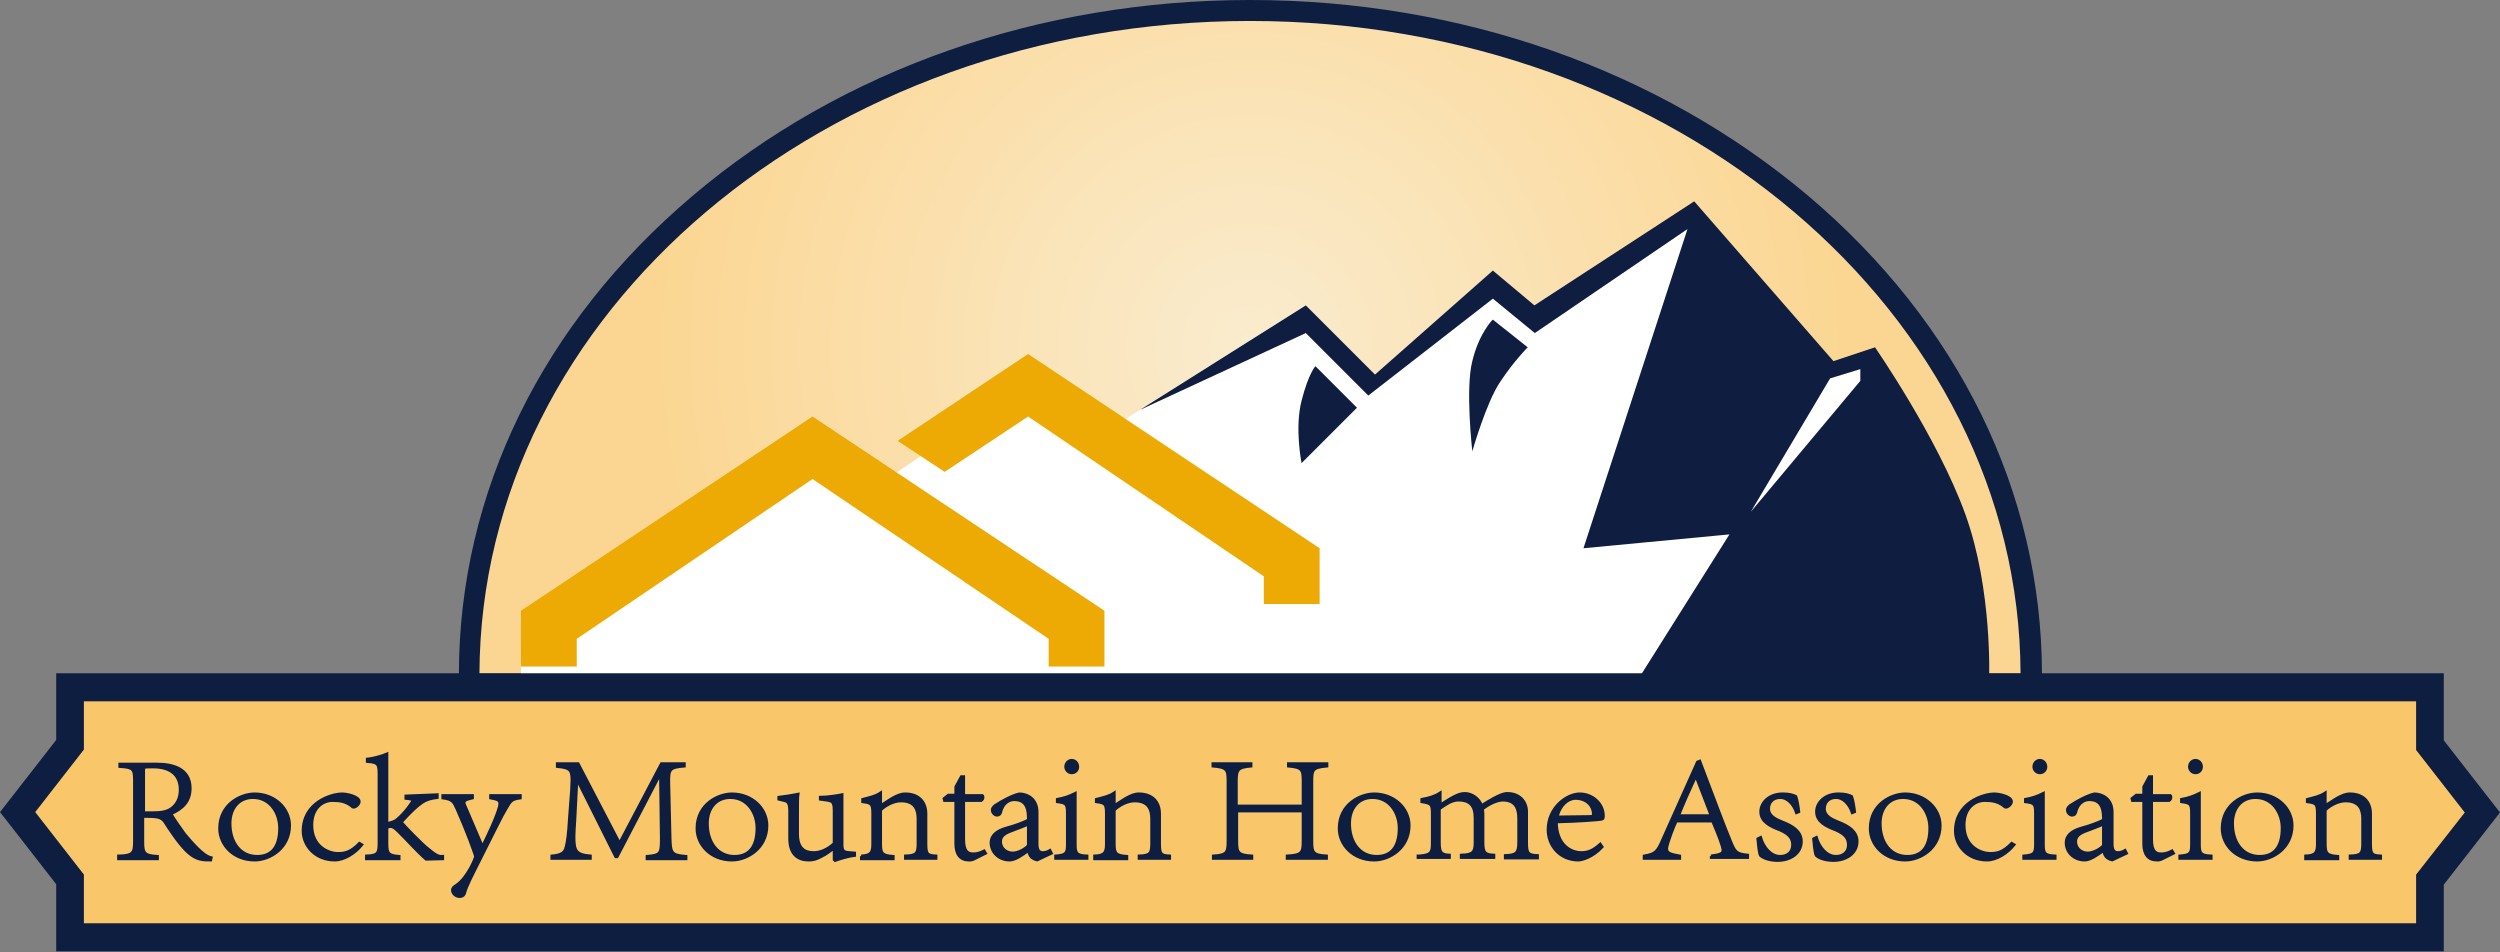
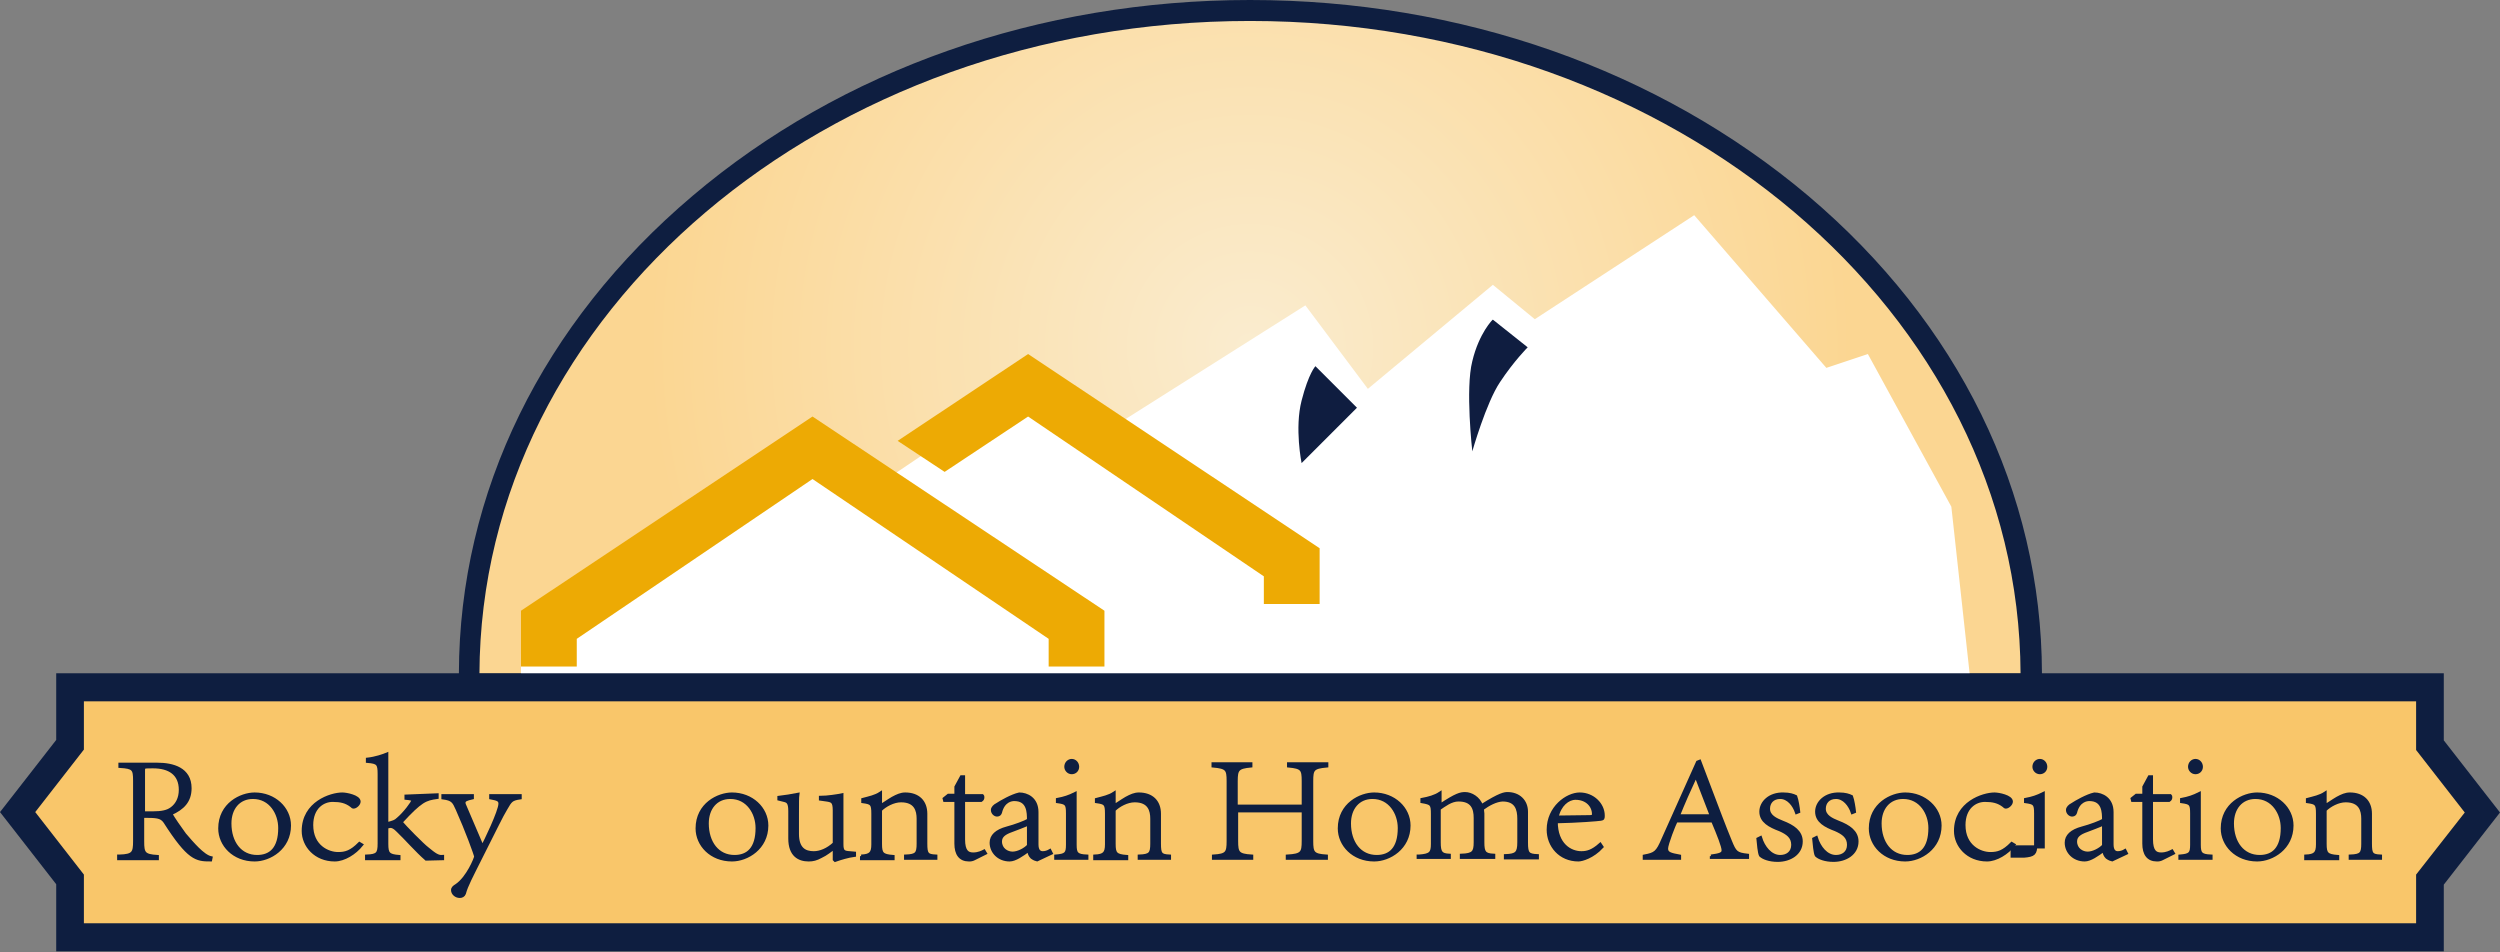
<svg xmlns="http://www.w3.org/2000/svg" id="Layer_1" x="0px" y="0px" viewBox="0 0 596 227" style="enable-background:new 0 0 596 227;" xml:space="preserve">
  <rect x="0" y="0" width="596" height="227" fill="#808080" stroke="none" />
  <style type="text/css">
	.st0{fill:url(#SVGID_1_);}
	.st1{fill:#0E1E40;}
	.st2{fill:#FFFFFF;}
	.st3{fill:#EDAA04;}
	.st4{fill:#0F1D40;}
	.st5{fill:#F9C66A;}
	.st6{fill:#0E1E40;stroke:#0E1E40;stroke-width:0.75;stroke-miterlimit:10;}
</style>
  <g>
    <g>
      <radialGradient id="SVGID_1_" cx="298.01" cy="82.75" r="143.368" gradientUnits="userSpaceOnUse">
        <stop offset="0" style="stop-color:#FAECCF" />
        <stop offset="1" style="stop-color:#FBD692" />
      </radialGradient>
      <path class="st0" d="M111.8,163l0-2.5c0.3-87.1,83.8-158,186.2-158s185.9,70.9,186.2,158l0,2.5H111.8z" />
      <g>
        <path class="st1" d="M298,5c101.3,0,183.4,69.6,183.7,155.6H114.3C114.6,74.6,196.7,5,298,5 M298,0c-50.2,0-97.4,16.6-132.9,46.7     c-35.8,30.3-55.6,70.7-55.7,113.8l0,5h5h367.4h5l0-5c-0.1-43.1-19.9-83.5-55.7-113.8C395.4,16.6,348.2,0,298,0L298,0z" />
      </g>
    </g>
    <polygon id="White_BG" class="st2" points="124.2,165.5 124.2,155.9 193.7,110.9 205.8,118 243.3,92.7 266.6,101 311.2,72.8    326.1,92.7 355.9,67.9 365.9,76.1 403.9,51.3 435.4,87.7 445.3,84.4 465.2,120.8 470.1,165.5  " />
    <polygon id="Roof" class="st3" points="124.2,158.9 124.2,145.6 193.7,99.3 263.3,145.6 263.3,158.9 250,158.9 250,152.3    193.7,114.2 137.5,152.3 137.5,158.9  " />
    <polygon id="Roof_1_" class="st3" points="214,105.1 245.1,84.4 314.6,130.7 314.6,144 301.3,144 301.3,137.4 245.1,99.3    225.2,112.5  " />
    <g id="Mountains">
-       <path class="st4" d="M468.5,122.5c-6.6-18.2-21.5-39.7-21.5-39.7l-9.9,3.3L403.9,48l-38.1,24.8l-9.9-8.3l-28.1,24.8l-16.5-16.5    l-39.5,24.9l39.5-18.3l14.9,14.9l29.7-23.1l10,8.2l36.4-24.8l-24.8,76.1l34.8-3.3L390.5,162l83.7,0.2    C474.2,162.2,475.1,140.7,468.5,122.5z M443.5,90.8L417.4,122l18.9-31.8l7.2-2.2V90.8z" />
      <path class="st4" d="M351,86.1c-1.7,6.6,0,21.5,0,21.5s3.3-11.6,6.6-16.5c3.3-5,6.6-8.3,6.6-8.3l-8.3-6.6    C355.9,76.1,352.6,79.4,351,86.1z" />
      <path class="st4" d="M310.3,95.5c-1.7,6.6,0,14.9,0,14.9l13.2-13.2l-9.9-9.9C313.6,87.3,312,88.9,310.3,95.5z" />
    </g>
    <g id="Badge">
      <polygon class="st5" points="16.7,223.4 16.7,209.6 4.2,193.6 16.7,177.6 16.7,163.8 579.4,163.8 579.4,177.6 591.8,193.6     579.4,209.7 579.4,223.4   " />
      <path class="st1" d="M576,167.2v11.6l11.6,14.9L576,208.5v11.6H20v-11.6L8.4,193.6L20,178.7v-11.5H576 M582.7,160.5H576H20h-6.6    v6.6v9.3L3.2,189.5L0,193.6l3.2,4.1l10.2,13.1v9.4v6.6H20H576h6.6v-6.6v-9.3l10.2-13.1l3.2-4.1l-3.2-4.1l-10.2-13.1v-9.3V160.5    L582.7,160.5z" />
    </g>
    <g>
      <path class="st6" d="M28.5,204.1c3.3-0.1,3.6-0.8,3.6-3.6v-14.4c0-2.8-0.3-3.2-3.5-3.4v-0.5h8.9c3.7,0,7.8,1.1,7.8,5.7    c0,3.1-1.7,4.8-4.6,6.1c0.6,1.1,2.2,3.4,3.3,4.9c1.8,2.1,4.4,5.2,6.3,5.6l-0.1,0.5c-3.4,0-5.2-0.2-10.9-9.1    c-0.9-1.3-2.1-1.3-5.3-1.3v6c0,2.8,0.3,3.4,3.5,3.6v0.5h-9.2V204.1z M36.4,193.8c2.2,0,3.6-0.3,4.6-1.1c1.2-0.9,2-2.4,2-4.4    c0-3.8-2.6-5.5-6.5-5.5c-1,0-1.7,0-2,0.1c-0.2,0-0.3,0.1-0.3,0.8v10.1H36.4z" />
      <path class="st6" d="M69,196.8c0,5.4-4.7,8.2-8.3,8.2c-5,0-8.3-3.6-8.3-7.5c0-5.8,5.1-8.2,8.3-8.2C65.4,189.3,69,192.7,69,196.8z     M54.8,196.3c0,4.6,2.5,7.9,6.5,7.9c3.2,0,5.4-1.9,5.4-6.8c0-3.5-2.2-7.3-6.4-7.3C56.9,190.1,54.8,192.7,54.8,196.3z" />
      <path class="st6" d="M86.2,201.4c-1.6,2-4.2,3.6-6.4,3.6c-4.6,0-7.5-3.4-7.5-6.9c0-6.7,6.6-8.8,9.3-8.8c1,0,4,0.6,4,1.8    c0,0.6-0.8,1.3-1.3,1.3c-0.2,0-0.3-0.1-0.5-0.3c-1.3-1-2.6-1.3-4.5-1.3c-2.3,0-5,1.7-5,5.9c0,5.1,3.9,6.8,6.3,6.8    c1.8,0,3.1-0.4,5.1-2.4L86.2,201.4z" />
      <path class="st6" d="M87.4,204.1c2.6-0.1,3-0.6,3-3v-16.6c0-2.4-0.3-2.8-2.8-3V181c1.9-0.2,3.9-0.9,4.6-1.2v16.6    c1.6-0.4,2.1-0.6,2.6-1.1c1.6-1.3,3.6-4,3.6-4.4c0-0.4-0.5-0.5-1.6-0.6v-0.5l7.4-0.3v0.6c-2.8,0.4-3.8,0.7-8.6,5.9    c0.8,1,5.1,5.4,6.3,6.3c1.7,1.4,2.5,2,3.6,1.9v0.5l-3.9,0.1c-2.2-1.9-4.8-4.9-6.9-6.9c-0.6-0.6-1.1-0.9-1.6-0.9    c-0.2,0-0.6,0.1-0.9,0.2v4c0,2.3,0.4,2.8,2.9,3v0.5h-7.7V204.1z" />
      <path class="st6" d="M105.7,189.7h6.9v0.5c-1.3,0.3-2,0.5-2,1.2c0,0.2,0.1,0.5,0.3,0.9l4.1,9.6c0.6-1.1,4.2-8.5,4.2-10.3    c0-0.9-0.6-1.1-2.2-1.4v-0.5h7v0.5c-2.1,0.3-2.3,0.7-3.4,2.6c-1.1,1.8-2.5,4.8-5.6,10.9c-2.7,5.4-3.8,7.4-4.3,9.3    c-0.2,0.5-0.6,0.7-1.1,0.7c-0.9,0-1.7-0.7-1.7-1.5c0-0.5,0.4-0.8,0.9-1.1c2.7-1.8,4.6-6.5,4.6-6.9c0-0.4-2.2-6.4-4.4-11.3    c-0.8-1.8-1.1-2.4-3.4-2.7V189.7z" />
-       <path class="st6" d="M133,182.1h4.8l9.9,19l10-19h5.4v0.5c-3.5,0.3-3.8,0.7-3.7,4.3l0.3,12.8c0.1,3.7,0.3,4.2,3.8,4.5v0.5h-9.2    v-0.5c3.3-0.3,3.4-0.7,3.4-4.5l-0.2-15.1h-0.2l-10.2,19.6h-0.3l-9.2-18.4h-0.1l-0.5,9.7c-0.1,1.7-0.2,2.9-0.2,3.9    c0,3.4,0.4,4.4,3.9,4.7v0.5h-9.1v-0.5c2.3-0.2,3.1-0.8,3.4-2.2c0.3-1.1,0.6-3.2,0.8-6.9l0.5-6.6c0-1,0.1-1.8,0.1-2.4    c0-2.6-0.6-3-3.5-3.3V182.1z" />
      <path class="st6" d="M182.8,196.8c0,5.4-4.7,8.2-8.3,8.2c-5,0-8.3-3.6-8.3-7.5c0-5.8,5.1-8.2,8.3-8.2    C179.2,189.3,182.8,192.7,182.8,196.8z M168.6,196.3c0,4.6,2.5,7.9,6.5,7.9c3.2,0,5.4-1.9,5.4-6.8c0-3.5-2.2-7.3-6.4-7.3    C170.7,190.1,168.6,192.7,168.6,196.3z" />
      <path class="st6" d="M190.1,198.8c0,3.6,1.8,4.5,3.9,4.5c1.5,0,3.3-0.7,4.9-2.2v-7.9c0-2.1-0.5-2.3-1.9-2.5l-1.4-0.2v-0.4    c1.6,0,4.2-0.4,5.1-0.6v11.7c0,1.8,0.4,2,1.9,2.1l1.1,0.1v0.5c-1.5,0.2-3.2,0.7-4.6,1.2l-0.2-0.2v-2.8c-1,0.7-1.9,1.5-3.2,2.1    c-1.1,0.6-1.9,0.8-2.9,0.8c-2.3,0-4.5-1.1-4.5-5.1v-6.6c0-2.1-0.6-2.3-1.4-2.5l-1.2-0.3v-0.4c0.9-0.1,3.6-0.5,4.5-0.7    c-0.1,0.7-0.1,2-0.1,4.7V198.8z" />
      <path class="st6" d="M205.3,204.1c2.2-0.1,2.8-0.7,2.8-2.8V194c0-2.4-0.3-2.6-2.4-2.9v-0.5c1.5-0.4,3-0.7,4.2-1.5v3    c0.8-0.4,1.7-1.1,2.9-1.8c1.1-0.6,2-1,3-1c3.1,0,4.9,1.8,4.9,4.7v7.1c0,2.5,0.3,2.9,2.4,3v0.5h-7.2v-0.5c2.6-0.1,3-0.6,3-3v-5.9    c0-2-0.6-4.3-4.1-4.3c-1.8,0-3.8,1.1-4.9,2.2v8.1c0,2.3,0.4,2.8,3,3v0.5h-7.5V204.1z" />
      <path class="st6" d="M232.5,204.6c-0.7,0.4-1.1,0.4-1.5,0.4c-2.1,0-3.1-1.4-3.1-3.9v-10.3h-2.7l-0.1-0.4l1-0.8h1.8v-2l1.3-2.4    l0.5,0v4.5h4.5c0.1,0.1,0.1,0.3,0.1,0.4c0,0.3-0.1,0.5-0.4,0.7h-4.2v9.3c0,2.9,1,3.5,2.3,3.5c1.3,0,2.2-0.5,2.6-0.7l0.3,0.5    L232.5,204.6z" />
      <path class="st6" d="M247.2,205c-0.1,0-0.8-0.3-1.2-0.6c-0.5-0.5-0.6-0.9-0.8-1.7c-1.5,1.1-3.2,2.3-4.5,2.3    c-2.6,0-4.4-1.9-4.4-4.1c0-1.6,1.2-2.8,3.8-3.5c1.9-0.5,4.3-1.4,5.1-1.9c0-1.8,0-4.9-3.4-4.9c-0.6,0-2.6,0.2-3.3,3.1    c-0.1,0.3-0.3,0.6-0.8,0.6s-1.1-0.5-1.1-1.2c0-0.5,0.5-1,1.1-1.3c0.9-0.6,3.5-2.1,5.3-2.5c1.8,0,4.2,1.1,4.2,4.3v7.7    c0,1.5,0.6,2,1.4,2c0.6,0,1.2-0.2,1.7-0.5l0.3,0.6L247.2,205z M245.2,196.4c-0.8,0.4-3.2,1.3-4,1.6c-1.7,0.6-2.7,1.3-2.7,2.6    c0,1.9,1.6,2.8,2.9,2.8c1.3,0,3-0.9,3.8-1.8V196.4z" />
      <path class="st6" d="M251.7,204.1c2.4-0.2,2.8-0.6,2.8-2.7v-7.5c0-2.3-0.3-2.5-2.4-2.8v-0.5c1.6-0.3,2.8-0.7,4.2-1.4v12.2    c0,2.1,0.4,2.6,2.8,2.7v0.5h-7.4V204.1z M256.9,182.8c0,0.8-0.6,1.4-1.4,1.4c-0.8,0-1.4-0.7-1.4-1.4c0-0.9,0.7-1.5,1.4-1.5    C256.3,181.3,256.9,182,256.9,182.8z" />
      <path class="st6" d="M261,204.1c2.2-0.1,2.8-0.7,2.8-2.8V194c0-2.4-0.3-2.6-2.4-2.9v-0.5c1.5-0.4,3-0.7,4.2-1.5v3    c0.8-0.4,1.7-1.1,2.9-1.8c1.1-0.6,2-1,3-1c3.1,0,4.9,1.8,4.9,4.7v7.1c0,2.5,0.3,2.9,2.4,3v0.5h-7.2v-0.5c2.6-0.1,3-0.6,3-3v-5.9    c0-2-0.6-4.3-4.1-4.3c-1.8,0-3.8,1.1-4.9,2.2v8.1c0,2.3,0.4,2.8,3,3v0.5H261V204.1z" />
      <path class="st6" d="M294.8,192.2h15.9v-6c0-2.8-0.3-3.3-3.5-3.6v-0.5h9.1v0.5c-3.3,0.3-3.6,0.8-3.6,3.6v14.3    c0,2.8,0.3,3.4,3.5,3.6v0.5h-9.3v-0.5c3.5-0.2,3.8-0.8,3.8-3.6v-7.2h-15.9v7.2c0,2.8,0.3,3.4,3.6,3.6v0.5h-9.1v-0.5    c3.2-0.2,3.5-0.8,3.5-3.6v-14.3c0-2.8-0.3-3.3-3.6-3.6v-0.5h9v0.5c-3.1,0.3-3.5,0.8-3.5,3.6V192.2z" />
      <path class="st6" d="M335.9,196.8c0,5.4-4.7,8.2-8.3,8.2c-5,0-8.3-3.6-8.3-7.5c0-5.8,5.1-8.2,8.3-8.2    C332.3,189.3,335.9,192.7,335.9,196.8z M321.7,196.3c0,4.6,2.5,7.9,6.5,7.9c3.2,0,5.4-1.9,5.4-6.8c0-3.5-2.2-7.3-6.4-7.3    C323.8,190.1,321.7,192.7,321.7,196.3z" />
      <path class="st6" d="M338.3,204.1c2.7-0.2,3.2-0.7,3.2-2.9v-7.1c0-2.4-0.2-2.6-2.5-3v-0.5c1.6-0.3,3.1-0.7,4.3-1.5v2.9    c3.9-2.6,4.9-2.8,6-2.8c1.4,0,3.2,1,3.9,2.9c4.4-2.8,5.5-2.9,6.2-2.9c2.7,0,4.5,1.8,4.5,4.3v7.4c0,2.6,0.4,3,2.6,3.1v0.5h-7.6    v-0.5c2.6-0.1,3.2-0.6,3.2-3.2v-5.6c0-2.3-0.6-4.5-3.9-4.5c-1.6,0.1-3.3,1-4.8,2.1c0,0.5,0.1,0.9,0.1,1.1v6.9c0,2.4,0.4,3,2.6,3.1    v0.5h-7.7v-0.5c2.8-0.1,3.3-0.7,3.3-3.1v-5.8c0-2.3-0.7-4.3-4-4.3c-1.8,0-3.4,1.3-4.6,2.1v8c0,2.4,0.4,3,2.4,3.1v0.5h-7.4V204.1z" />
      <path class="st6" d="M381.9,201.9c-2.2,2.4-4.8,3.1-5.6,3.1c-4.4,0-7.2-3.4-7.2-7.2c0-5.3,4.5-8.5,7.5-8.5c3.2,0,5.6,2.5,5.6,5.1    c0,0.7,0,0.8-0.6,0.9c-0.6,0.1-5.4,0.5-10.6,0.6c0,5.5,3.4,7.4,6,7.4c1.3,0,2.6-0.3,4.5-2L381.9,201.9z M371.2,194.8    c0.9,0,6.2-0.1,7.8-0.1c0.9,0,0.9-0.4,0.9-0.6c0-2-1.6-3.8-4.3-3.8C373.8,190.3,371.8,191.9,371.2,194.8z" />
      <path class="st6" d="M407.9,204.1c2.1-0.3,2.9-0.5,2.9-1.4c0-0.9-1.1-3.7-2.5-7h-8.7c-0.4,0.7-2.3,5.5-2.3,6.6    c0,1.2,1,1.4,3.1,1.8v0.5H392v-0.5c2.6-0.5,3.1-0.8,4.5-4.1l8.2-18.3l0.5-0.2l2.5,6.6c1.7,4.5,3.4,9,4.8,12.4    c1.1,2.7,1.4,3.1,4.1,3.4v0.5h-8.6V204.1z M404.3,184.9c-1.5,3.2-3,6.6-4.2,9.6h7.9L404.3,184.9L404.3,184.9z" />
      <path class="st6" d="M419.7,199.7c0.7,2.3,2.4,4.5,4.7,4.5c1.6,0,3-0.9,3-2.8c0-1.9-1.3-2.8-3.1-3.6c-2.4-0.9-4.5-2-4.5-4.3    c0-2.2,2.1-4.3,5.4-4.2c1.4,0,2.3,0.3,2.9,0.6c0.3,0.8,0.6,2.6,0.7,3.6l-0.5,0.2c-0.6-1.8-2-3.6-3.9-3.6c-1.8,0-2.8,1.2-2.8,2.7    c0,1.8,1.8,2.6,3.3,3.2c2.6,1,4.5,2.3,4.5,4.6c0,2.9-2.7,4.5-5.6,4.5c-2,0-3.5-0.6-4.1-1.2c-0.3-0.6-0.5-2.8-0.6-3.9L419.7,199.7z    " />
      <path class="st6" d="M433,199.7c0.7,2.3,2.4,4.5,4.7,4.5c1.6,0,3-0.9,3-2.8c0-1.9-1.3-2.8-3.1-3.6c-2.4-0.9-4.5-2-4.5-4.3    c0-2.2,2.1-4.3,5.4-4.2c1.4,0,2.3,0.3,2.9,0.6c0.3,0.8,0.6,2.6,0.7,3.6l-0.5,0.2c-0.6-1.8-2-3.6-3.9-3.6c-1.8,0-2.8,1.2-2.8,2.7    c0,1.8,1.8,2.6,3.3,3.2c2.6,1,4.5,2.3,4.5,4.6c0,2.9-2.7,4.5-5.6,4.5c-2,0-3.5-0.6-4.1-1.2c-0.3-0.6-0.5-2.8-0.6-3.9L433,199.7z" />
      <path class="st6" d="M462.5,196.8c0,5.4-4.7,8.2-8.3,8.2c-5,0-8.3-3.6-8.3-7.5c0-5.8,5.1-8.2,8.3-8.2    C458.8,189.3,462.5,192.7,462.5,196.8z M448.2,196.3c0,4.6,2.5,7.9,6.5,7.9c3.2,0,5.4-1.9,5.4-6.8c0-3.5-2.2-7.3-6.4-7.3    C450.3,190.1,448.2,192.7,448.2,196.3z" />
      <path class="st6" d="M480.1,201.4c-1.6,2-4.2,3.6-6.4,3.6c-4.6,0-7.5-3.4-7.5-6.9c0-6.7,6.6-8.8,9.3-8.8c1,0,4,0.6,4,1.8    c0,0.6-0.8,1.3-1.3,1.3c-0.2,0-0.3-0.1-0.5-0.3c-1.3-1-2.6-1.3-4.5-1.3c-2.3,0-5,1.7-5,5.9c0,5.1,3.9,6.8,6.3,6.8    c1.8,0,3.1-0.4,5.1-2.4L480.1,201.4z" />
-       <path class="st6" d="M482.5,204.1c2.4-0.2,2.8-0.6,2.8-2.7v-7.5c0-2.3-0.3-2.5-2.4-2.8v-0.5c1.6-0.3,2.8-0.7,4.2-1.4v12.2    c0,2.1,0.4,2.6,2.8,2.7v0.5h-7.4V204.1z M487.7,182.8c0,0.8-0.6,1.4-1.4,1.4c-0.8,0-1.4-0.7-1.4-1.4c0-0.9,0.7-1.5,1.4-1.5    C487.1,181.3,487.7,182,487.7,182.8z" />
+       <path class="st6" d="M482.5,204.1c2.4-0.2,2.8-0.6,2.8-2.7v-7.5c0-2.3-0.3-2.5-2.4-2.8v-0.5c1.6-0.3,2.8-0.7,4.2-1.4v12.2    v0.5h-7.4V204.1z M487.7,182.8c0,0.8-0.6,1.4-1.4,1.4c-0.8,0-1.4-0.7-1.4-1.4c0-0.9,0.7-1.5,1.4-1.5    C487.1,181.3,487.7,182,487.7,182.8z" />
      <path class="st6" d="M503.5,205c-0.1,0-0.8-0.3-1.2-0.6c-0.5-0.5-0.6-0.9-0.8-1.7c-1.5,1.1-3.2,2.3-4.5,2.3    c-2.6,0-4.4-1.9-4.4-4.1c0-1.6,1.2-2.8,3.8-3.5c1.9-0.5,4.3-1.4,5.1-1.9c0-1.8,0-4.9-3.4-4.9c-0.6,0-2.6,0.2-3.3,3.1    c-0.1,0.3-0.3,0.6-0.8,0.6s-1.1-0.5-1.1-1.2c0-0.5,0.5-1,1.1-1.3c0.9-0.6,3.5-2.1,5.3-2.5c1.8,0,4.2,1.1,4.2,4.3v7.7    c0,1.5,0.6,2,1.4,2c0.6,0,1.2-0.2,1.7-0.5l0.3,0.6L503.5,205z M501.5,196.4c-0.8,0.4-3.2,1.3-4,1.6c-1.7,0.6-2.7,1.3-2.7,2.6    c0,1.9,1.6,2.8,2.9,2.8c1.3,0,3-0.9,3.8-1.8V196.4z" />
      <path class="st6" d="M515.7,204.6c-0.7,0.4-1.1,0.4-1.5,0.4c-2.1,0-3.1-1.4-3.1-3.9v-10.3h-2.7l-0.1-0.4l1-0.8h1.8v-2l1.3-2.4    l0.5,0v4.5h4.5c0.1,0.1,0.1,0.3,0.1,0.4c0,0.3-0.1,0.5-0.4,0.7h-4.2v9.3c0,2.9,1,3.5,2.3,3.5c1.3,0,2.2-0.5,2.6-0.7l0.3,0.5    L515.7,204.6z" />
      <path class="st6" d="M519.7,204.1c2.4-0.2,2.8-0.6,2.8-2.7v-7.5c0-2.3-0.3-2.5-2.4-2.8v-0.5c1.6-0.3,2.8-0.7,4.2-1.4v12.2    c0,2.1,0.4,2.6,2.8,2.7v0.5h-7.4V204.1z M524.8,182.8c0,0.8-0.6,1.4-1.4,1.4c-0.8,0-1.4-0.7-1.4-1.4c0-0.9,0.7-1.5,1.4-1.5    C524.2,181.3,524.8,182,524.8,182.8z" />
      <path class="st6" d="M546.4,196.8c0,5.4-4.7,8.2-8.3,8.2c-5,0-8.3-3.6-8.3-7.5c0-5.8,5.1-8.2,8.3-8.2    C542.8,189.3,546.4,192.7,546.4,196.8z M532.2,196.3c0,4.6,2.5,7.9,6.5,7.9c3.2,0,5.4-1.9,5.4-6.8c0-3.5-2.2-7.3-6.4-7.3    C534.3,190.1,532.2,192.7,532.2,196.3z" />
      <path class="st6" d="M549.7,204.1c2.2-0.1,2.8-0.7,2.8-2.8V194c0-2.4-0.3-2.6-2.4-2.9v-0.5c1.5-0.4,3-0.7,4.2-1.5v3    c0.8-0.4,1.7-1.1,2.9-1.8c1.1-0.6,2-1,3-1c3.1,0,4.9,1.8,4.9,4.7v7.1c0,2.5,0.3,2.9,2.4,3v0.5h-7.2v-0.5c2.6-0.1,3-0.6,3-3v-5.9    c0-2-0.6-4.3-4.1-4.3c-1.8,0-3.8,1.1-4.9,2.2v8.1c0,2.3,0.4,2.8,3,3v0.5h-7.6V204.1z" />
    </g>
  </g>
</svg>